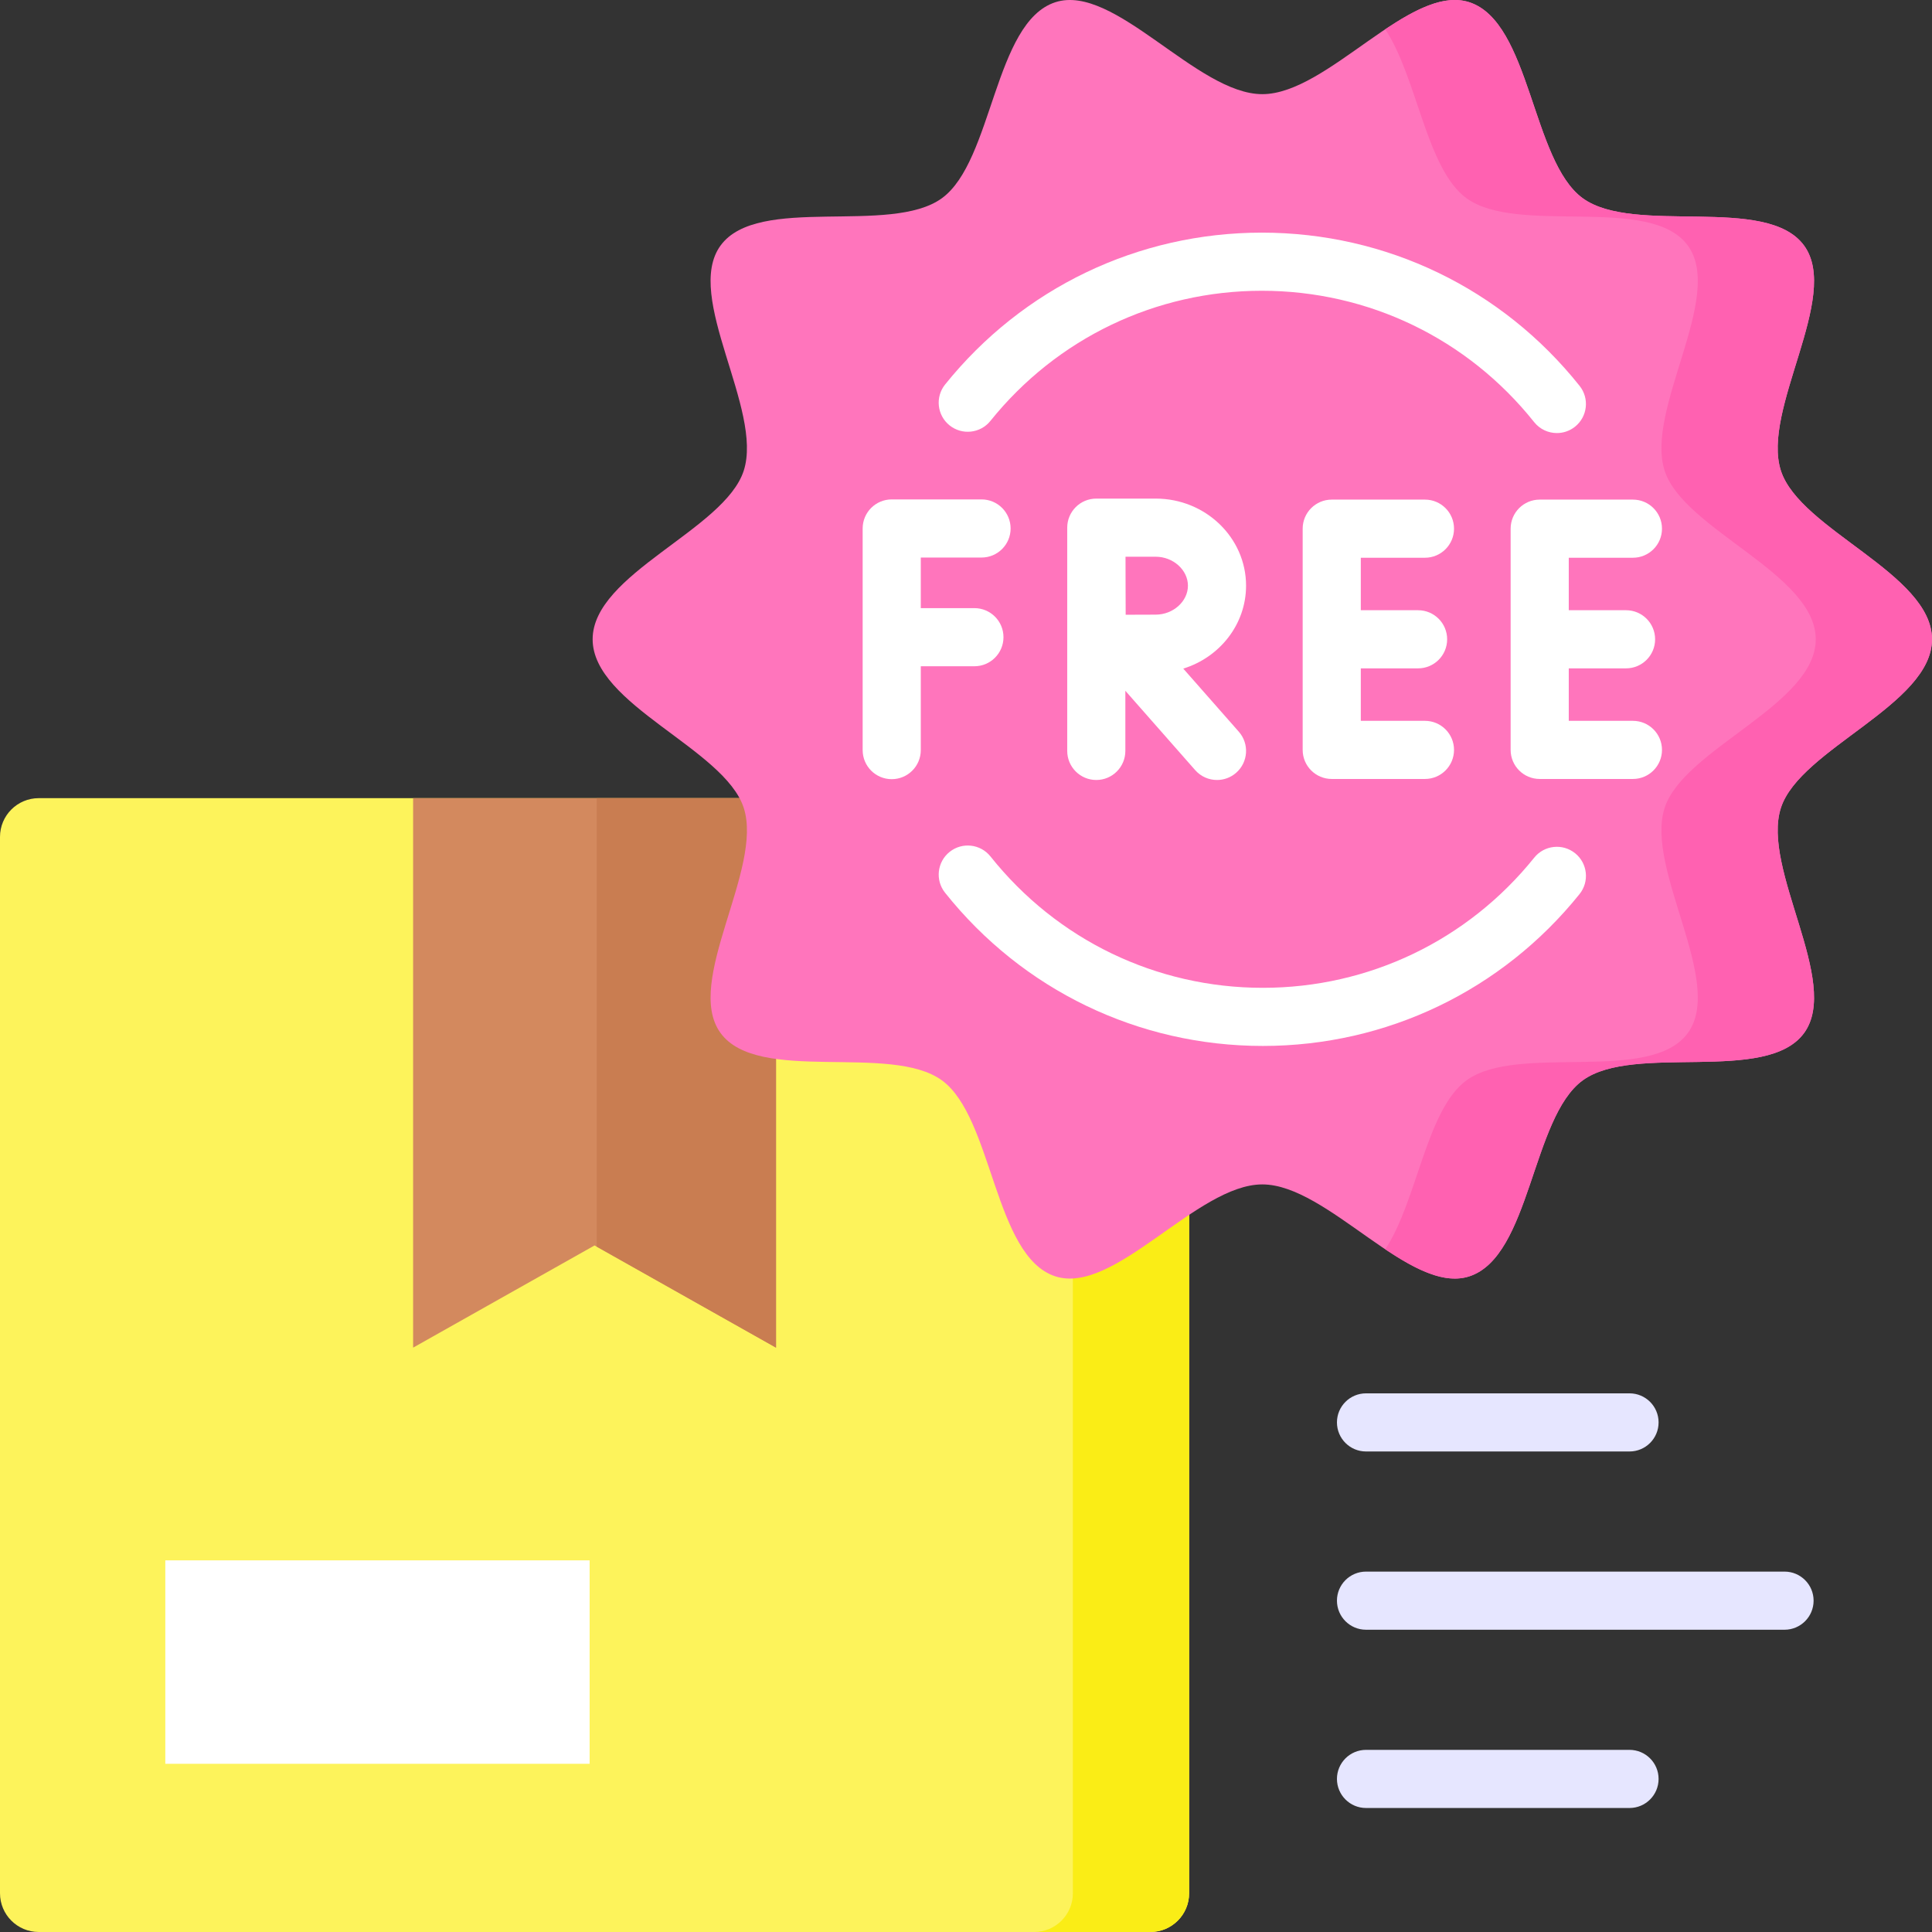
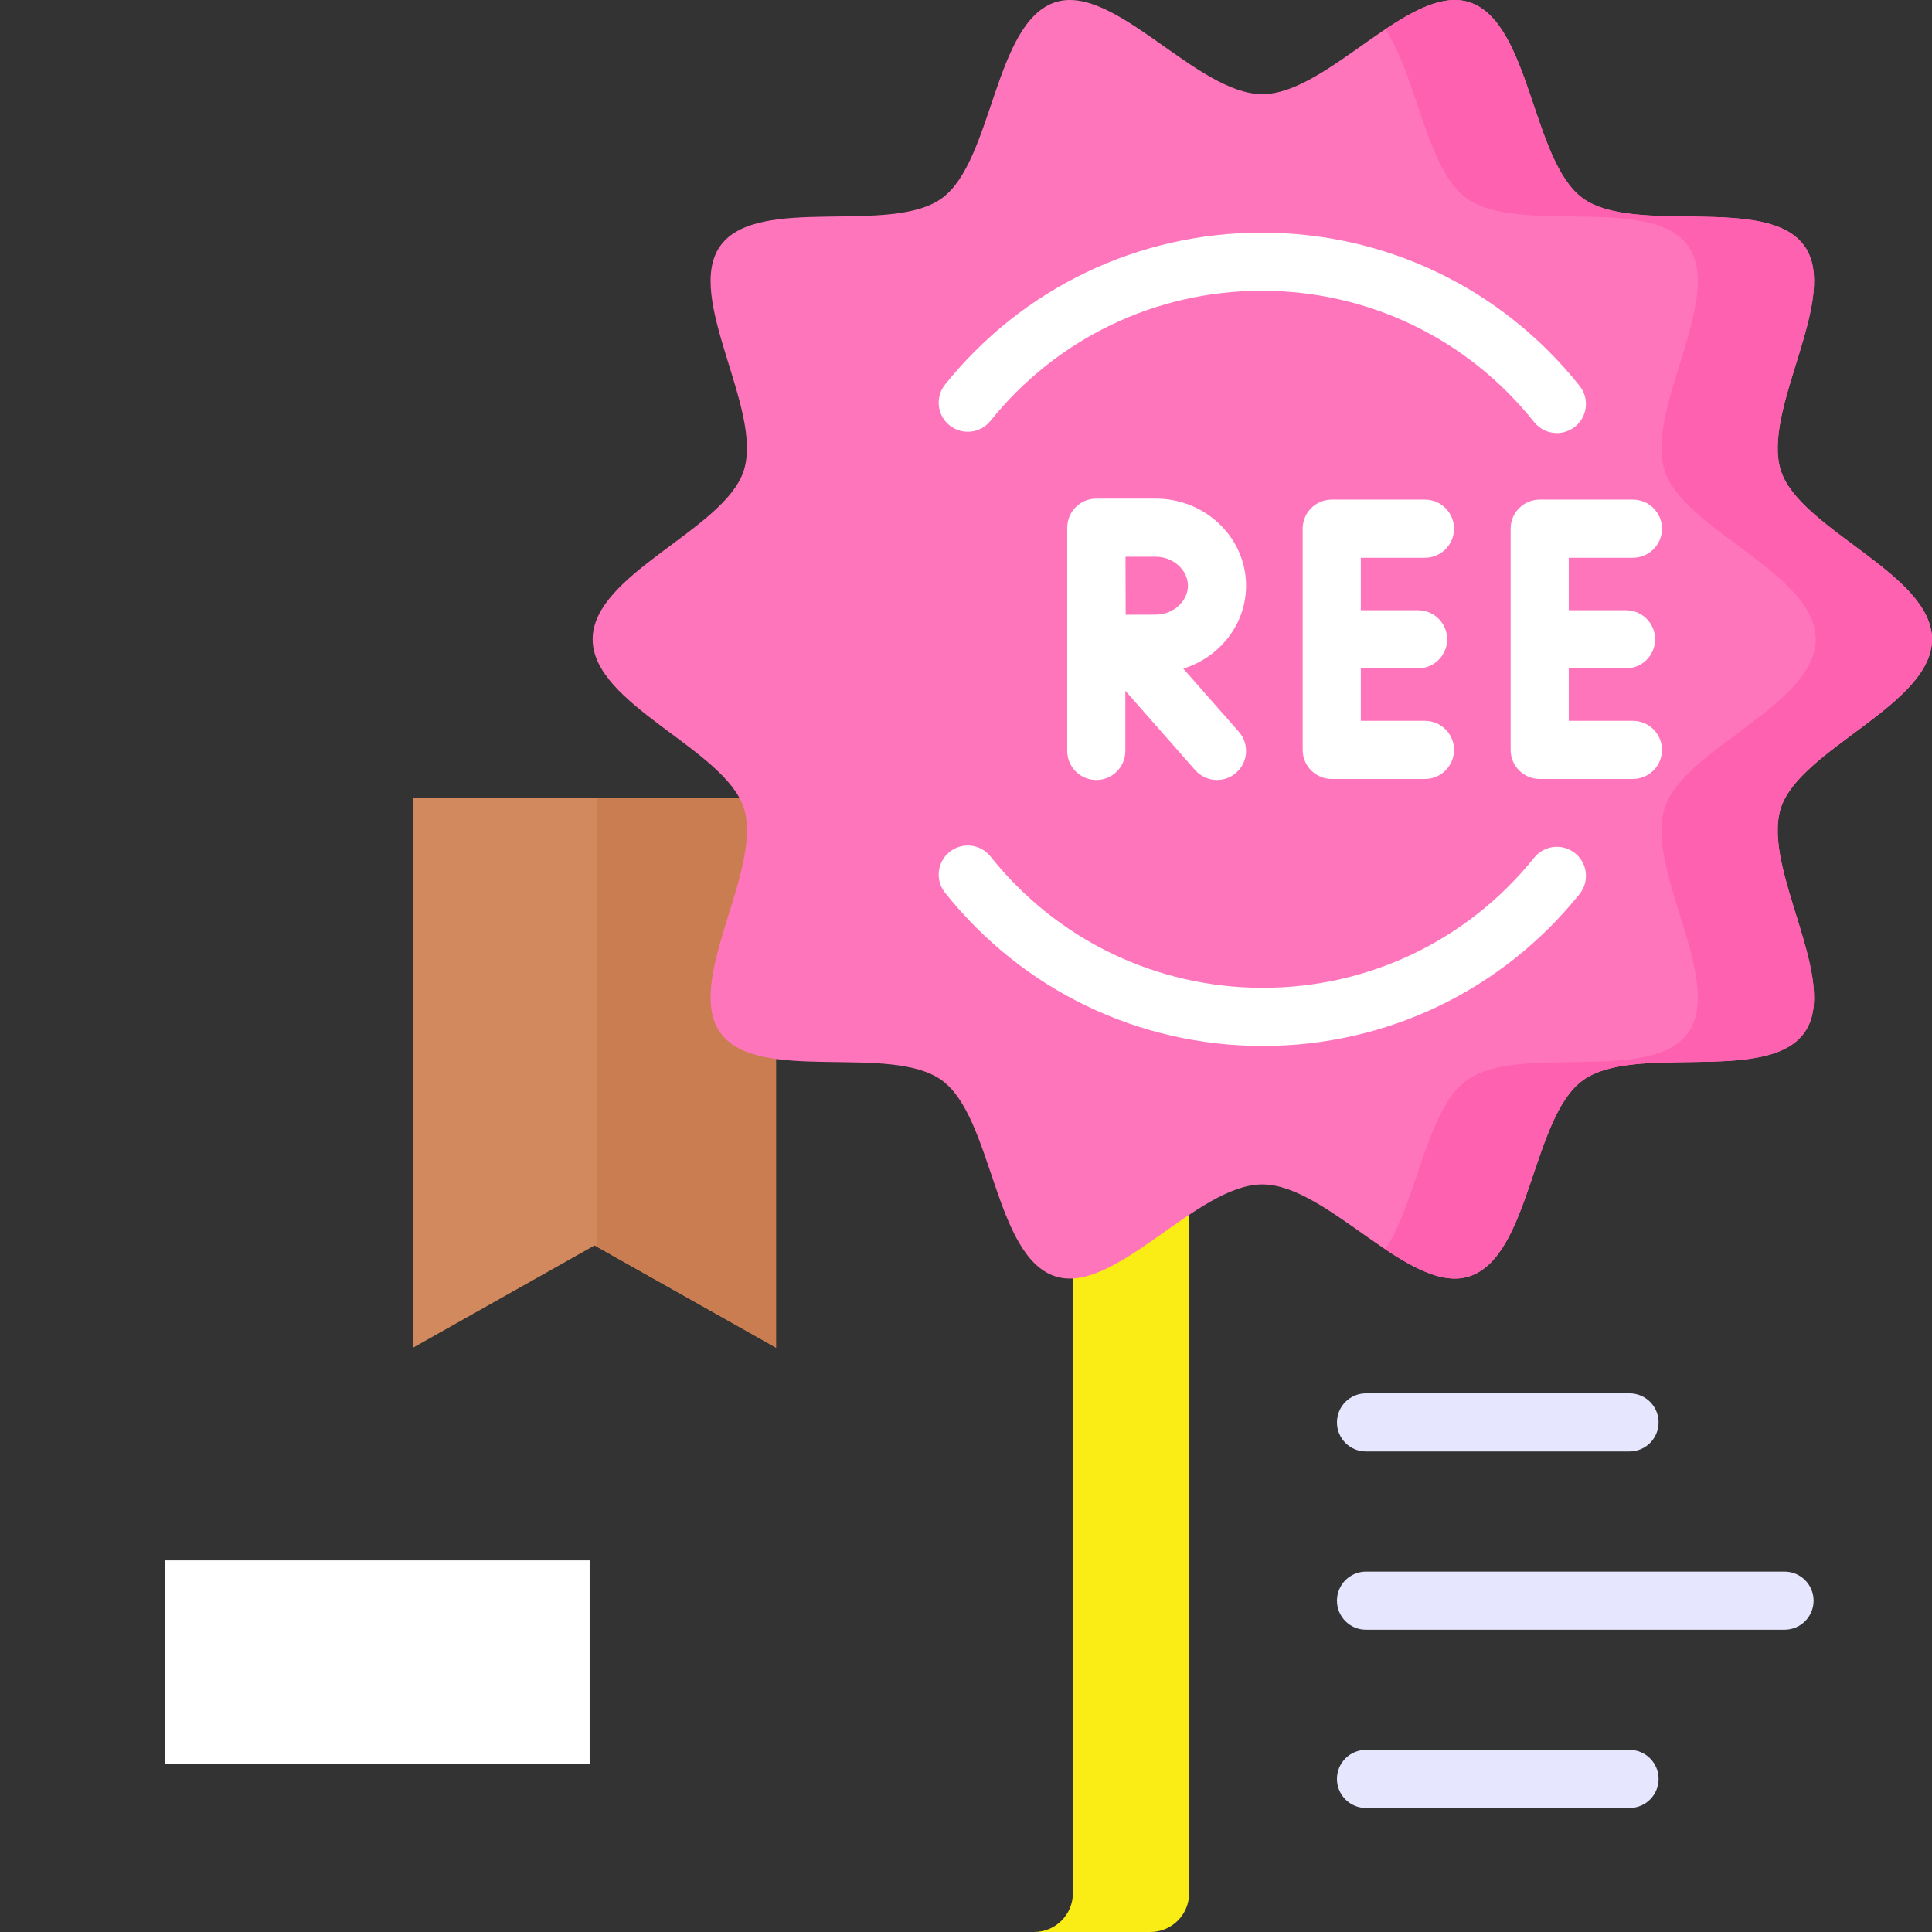
<svg xmlns="http://www.w3.org/2000/svg" id="Layer_1" height="512" viewBox="0 0 498.554 498.554" width="512">
  <rect x="0" y="0" width="498.554" height="498.554" fill="#333333" stroke="none" />
  <g>
    <g>
      <g>
        <g>
-           <path d="m296.857 498.554h-286.857c-5.523 0-10-4.477-10-10v-272.59c0-5.523 4.477-10 10-10h286.857c5.523 0 10 4.477 10 10v272.589c0 5.524-4.477 10.001-10 10.001z" fill="#fdf35b" />
          <path d="m296.857 205.964h-30c5.523 0 10 4.477 10 10v272.589c0 5.523-4.477 10-10 10h30c5.523 0 10-4.477 10-10v-272.589c0-5.523-4.477-10-10-10z" fill="#faed16" />
          <path d="m200.253 347.762-46.824-26.375-46.825 26.375v-141.798h93.649z" fill="#d3895e" />
          <g>
            <path d="m153.991 205.964v115.74l46.262 26.058v-141.798z" fill="#c97d51" />
          </g>
        </g>
      </g>
    </g>
    <g>
      <path d="m498.554 164.969c0 16.909-34.032 28.23-38.986 43.487-5.134 15.813 15.564 44.942 5.985 58.104-9.675 13.294-43.838 2.558-57.132 12.232-13.162 9.579-13.453 45.436-29.266 50.57-15.257 4.954-36.503-23.723-53.412-23.723s-38.156 28.677-53.413 23.723c-15.813-5.134-16.104-40.992-29.266-50.571-13.294-9.675-47.457 1.061-57.132-12.233-9.579-13.162 11.12-42.291 5.985-58.104-4.954-15.257-38.986-26.578-38.986-43.486 0-16.909 34.032-28.23 38.986-43.487 5.134-15.813-15.564-44.942-5.985-58.104 9.675-13.294 43.838-2.558 57.132-12.232 13.162-9.579 13.453-45.436 29.266-50.57 15.257-4.954 36.503 23.723 53.412 23.723s38.156-28.677 53.413-23.723c15.813 5.134 16.104 40.992 29.266 50.571 13.294 9.675 47.457-1.061 57.132 12.233 9.579 13.162-11.12 42.291-5.985 58.104 4.954 15.257 38.986 26.578 38.986 43.486z" fill="#ff75bc" />
      <g>
        <path d="m498.554 164.969c0-16.909-34.032-28.229-38.986-43.486-5.134-15.813 15.564-44.942 5.985-58.104-9.675-13.294-43.838-2.558-57.132-12.233-13.161-9.578-13.453-45.436-29.266-50.571-6.425-2.086-13.914 1.797-21.692 6.986 8.218 12.325 10.619 36.06 20.958 43.585 13.294 9.675 47.457-1.061 57.132 12.233 9.579 13.162-11.12 42.291-5.985 58.104 4.954 15.257 38.986 26.578 38.986 43.486 0 16.909-34.032 28.23-38.986 43.487-5.134 15.813 15.563 44.942 5.984 58.104-9.675 13.294-43.838 2.558-57.132 12.232-10.339 7.525-12.74 31.259-20.958 43.584 7.778 5.189 15.267 9.072 21.692 6.986 15.813-5.134 16.104-40.992 29.266-50.57 13.294-9.675 47.457 1.061 57.132-12.232 9.579-13.162-11.119-42.292-5.985-58.104 4.955-15.257 38.987-26.578 38.987-43.487z" fill="#ff61b1" />
      </g>
      <g fill="#fff">
-         <path d="m251.448 171.928c4.142 0 7.5-3.358 7.5-7.5s-3.358-7.5-7.5-7.5h-13.839v-13.054h15.68c4.142 0 7.5-3.358 7.5-7.5s-3.358-7.5-7.5-7.5h-23.18c-4.142 0-7.5 3.358-7.5 7.5v57.192c0 4.142 3.358 7.5 7.5 7.5s7.5-3.358 7.5-7.5v-21.638z" />
        <path d="m367.712 143.925c4.142 0 7.5-3.358 7.5-7.5s-3.358-7.5-7.5-7.5h-24.055c-4.142 0-7.5 3.358-7.5 7.5v57.088c0 4.142 3.358 7.5 7.5 7.5h24.055c4.142 0 7.5-3.358 7.5-7.5s-3.358-7.5-7.5-7.5h-16.555v-13.543h14.781c4.142 0 7.5-3.358 7.5-7.5s-3.358-7.5-7.5-7.5h-14.781v-13.544h16.555z" />
        <path d="m421.376 186.014h-16.555v-13.544h14.781c4.142 0 7.5-3.358 7.5-7.5s-3.358-7.5-7.5-7.5h-14.781v-13.544h16.555c4.142 0 7.5-3.358 7.5-7.5s-3.358-7.5-7.5-7.5h-24.055c-4.142 0-7.5 3.358-7.5 7.5v57.088c0 4.142 3.358 7.5 7.5 7.5h24.055c4.142 0 7.5-3.358 7.5-7.5s-3.358-7.5-7.5-7.5z" />
        <path d="m321.548 151.136c0-12.392-10.461-22.473-23.32-22.473h-15.31c-.003 0-.006 0-.01 0-.003 0-.006 0-.009 0-4.142 0-7.5 3.358-7.5 7.5v57.614c0 4.142 3.358 7.5 7.5 7.5s7.5-3.358 7.5-7.5v-15.519l18.02 20.474c1.482 1.685 3.552 2.545 5.633 2.545 1.76 0 3.527-.616 4.952-1.87 3.109-2.736 3.412-7.476.675-10.585l-14.334-16.287c9.387-2.906 16.203-11.399 16.203-21.399zm-23.32 7.473c-1.817 0-4.857.012-7.746.026-.014-2.813-.026-5.749-.026-7.499 0-1.492-.007-4.523-.015-7.473h7.787c4.51 0 8.32 3.422 8.32 7.473s-3.81 7.473-8.32 7.473z" />
-         <path d="m245.033 109.765c3.229 2.594 7.949 2.081 10.544-1.147 17.156-21.345 42.682-33.587 70.033-33.587 27.503 0 53.118 12.353 70.276 33.892 1.481 1.859 3.666 2.827 5.871 2.827 1.638 0 3.288-.534 4.668-1.634 3.24-2.581 3.774-7.3 1.193-10.54-20.021-25.132-49.912-39.545-82.009-39.545-31.919 0-61.706 14.284-81.724 39.189-2.594 3.229-2.08 7.95 1.148 10.545z" />
+         <path d="m245.033 109.765c3.229 2.594 7.949 2.081 10.544-1.147 17.156-21.345 42.682-33.587 70.033-33.587 27.503 0 53.118 12.353 70.276 33.892 1.481 1.859 3.666 2.827 5.871 2.827 1.638 0 3.288-.534 4.668-1.634 3.24-2.581 3.774-7.3 1.193-10.54-20.021-25.132-49.912-39.545-82.009-39.545-31.919 0-61.706 14.284-81.724 39.189-2.594 3.229-2.08 7.95 1.148 10.545" />
        <path d="m406.452 220.174c-3.229-2.596-7.95-2.082-10.544 1.147-17.156 21.345-42.682 33.587-70.033 33.587-27.503 0-53.118-12.353-70.276-33.892-2.581-3.239-7.3-3.774-10.54-1.193s-3.774 7.3-1.193 10.54c20.021 25.132 49.912 39.545 82.009 39.545 31.919 0 61.706-14.284 81.724-39.189 2.595-3.229 2.081-7.95-1.147-10.545z" />
      </g>
    </g>
    <g>
      <g>
        <path d="m420.5 374.554h-68c-4.142 0-7.5-3.358-7.5-7.5s3.358-7.5 7.5-7.5h68c4.142 0 7.5 3.358 7.5 7.5s-3.358 7.5-7.5 7.5z" fill="#e6e6ff" />
      </g>
      <g>
        <path d="m460.5 420.554h-108c-4.142 0-7.5-3.358-7.5-7.5s3.358-7.5 7.5-7.5h108c4.142 0 7.5 3.358 7.5 7.5s-3.358 7.5-7.5 7.5z" fill="#e6e6ff" />
      </g>
      <g>
        <path d="m420.5 466.554h-68c-4.142 0-7.5-3.358-7.5-7.5s3.358-7.5 7.5-7.5h68c4.142 0 7.5 3.358 7.5 7.5s-3.358 7.5-7.5 7.5z" fill="#e6e6ff" />
      </g>
    </g>
    <path d="m42.658 402.651h109.495v52.497h-109.495z" fill="#fff" />
  </g>
</svg>